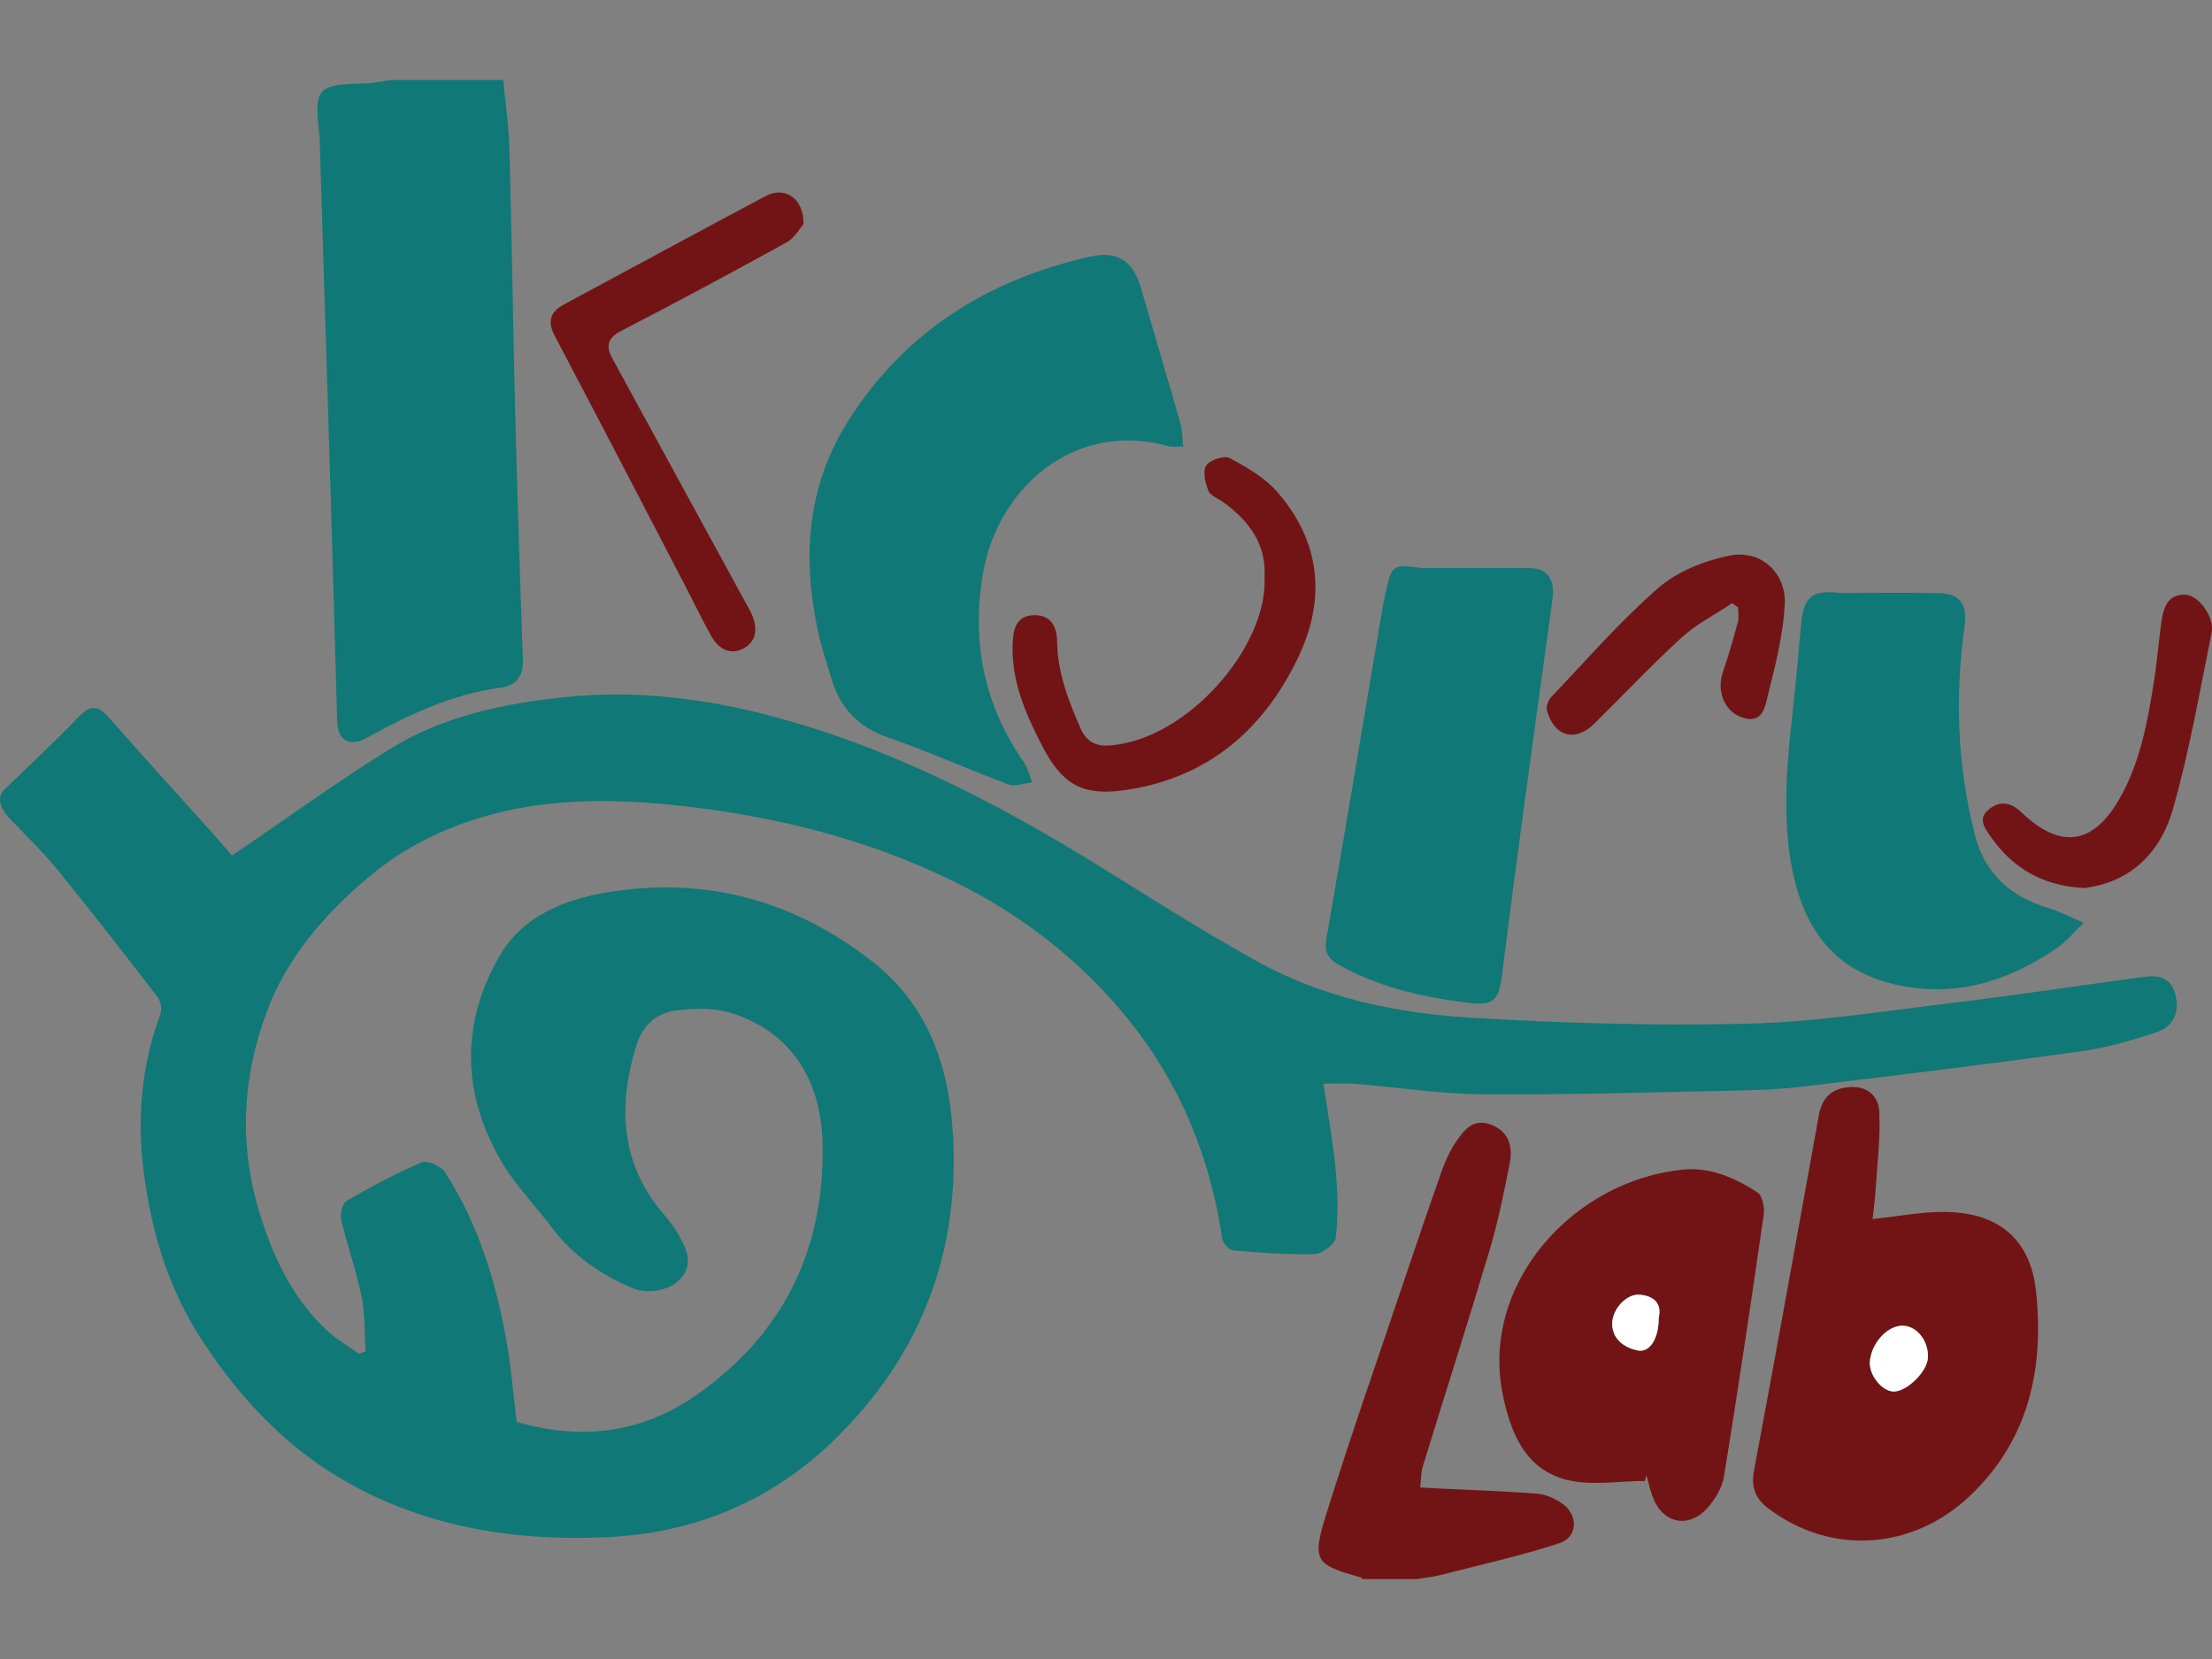
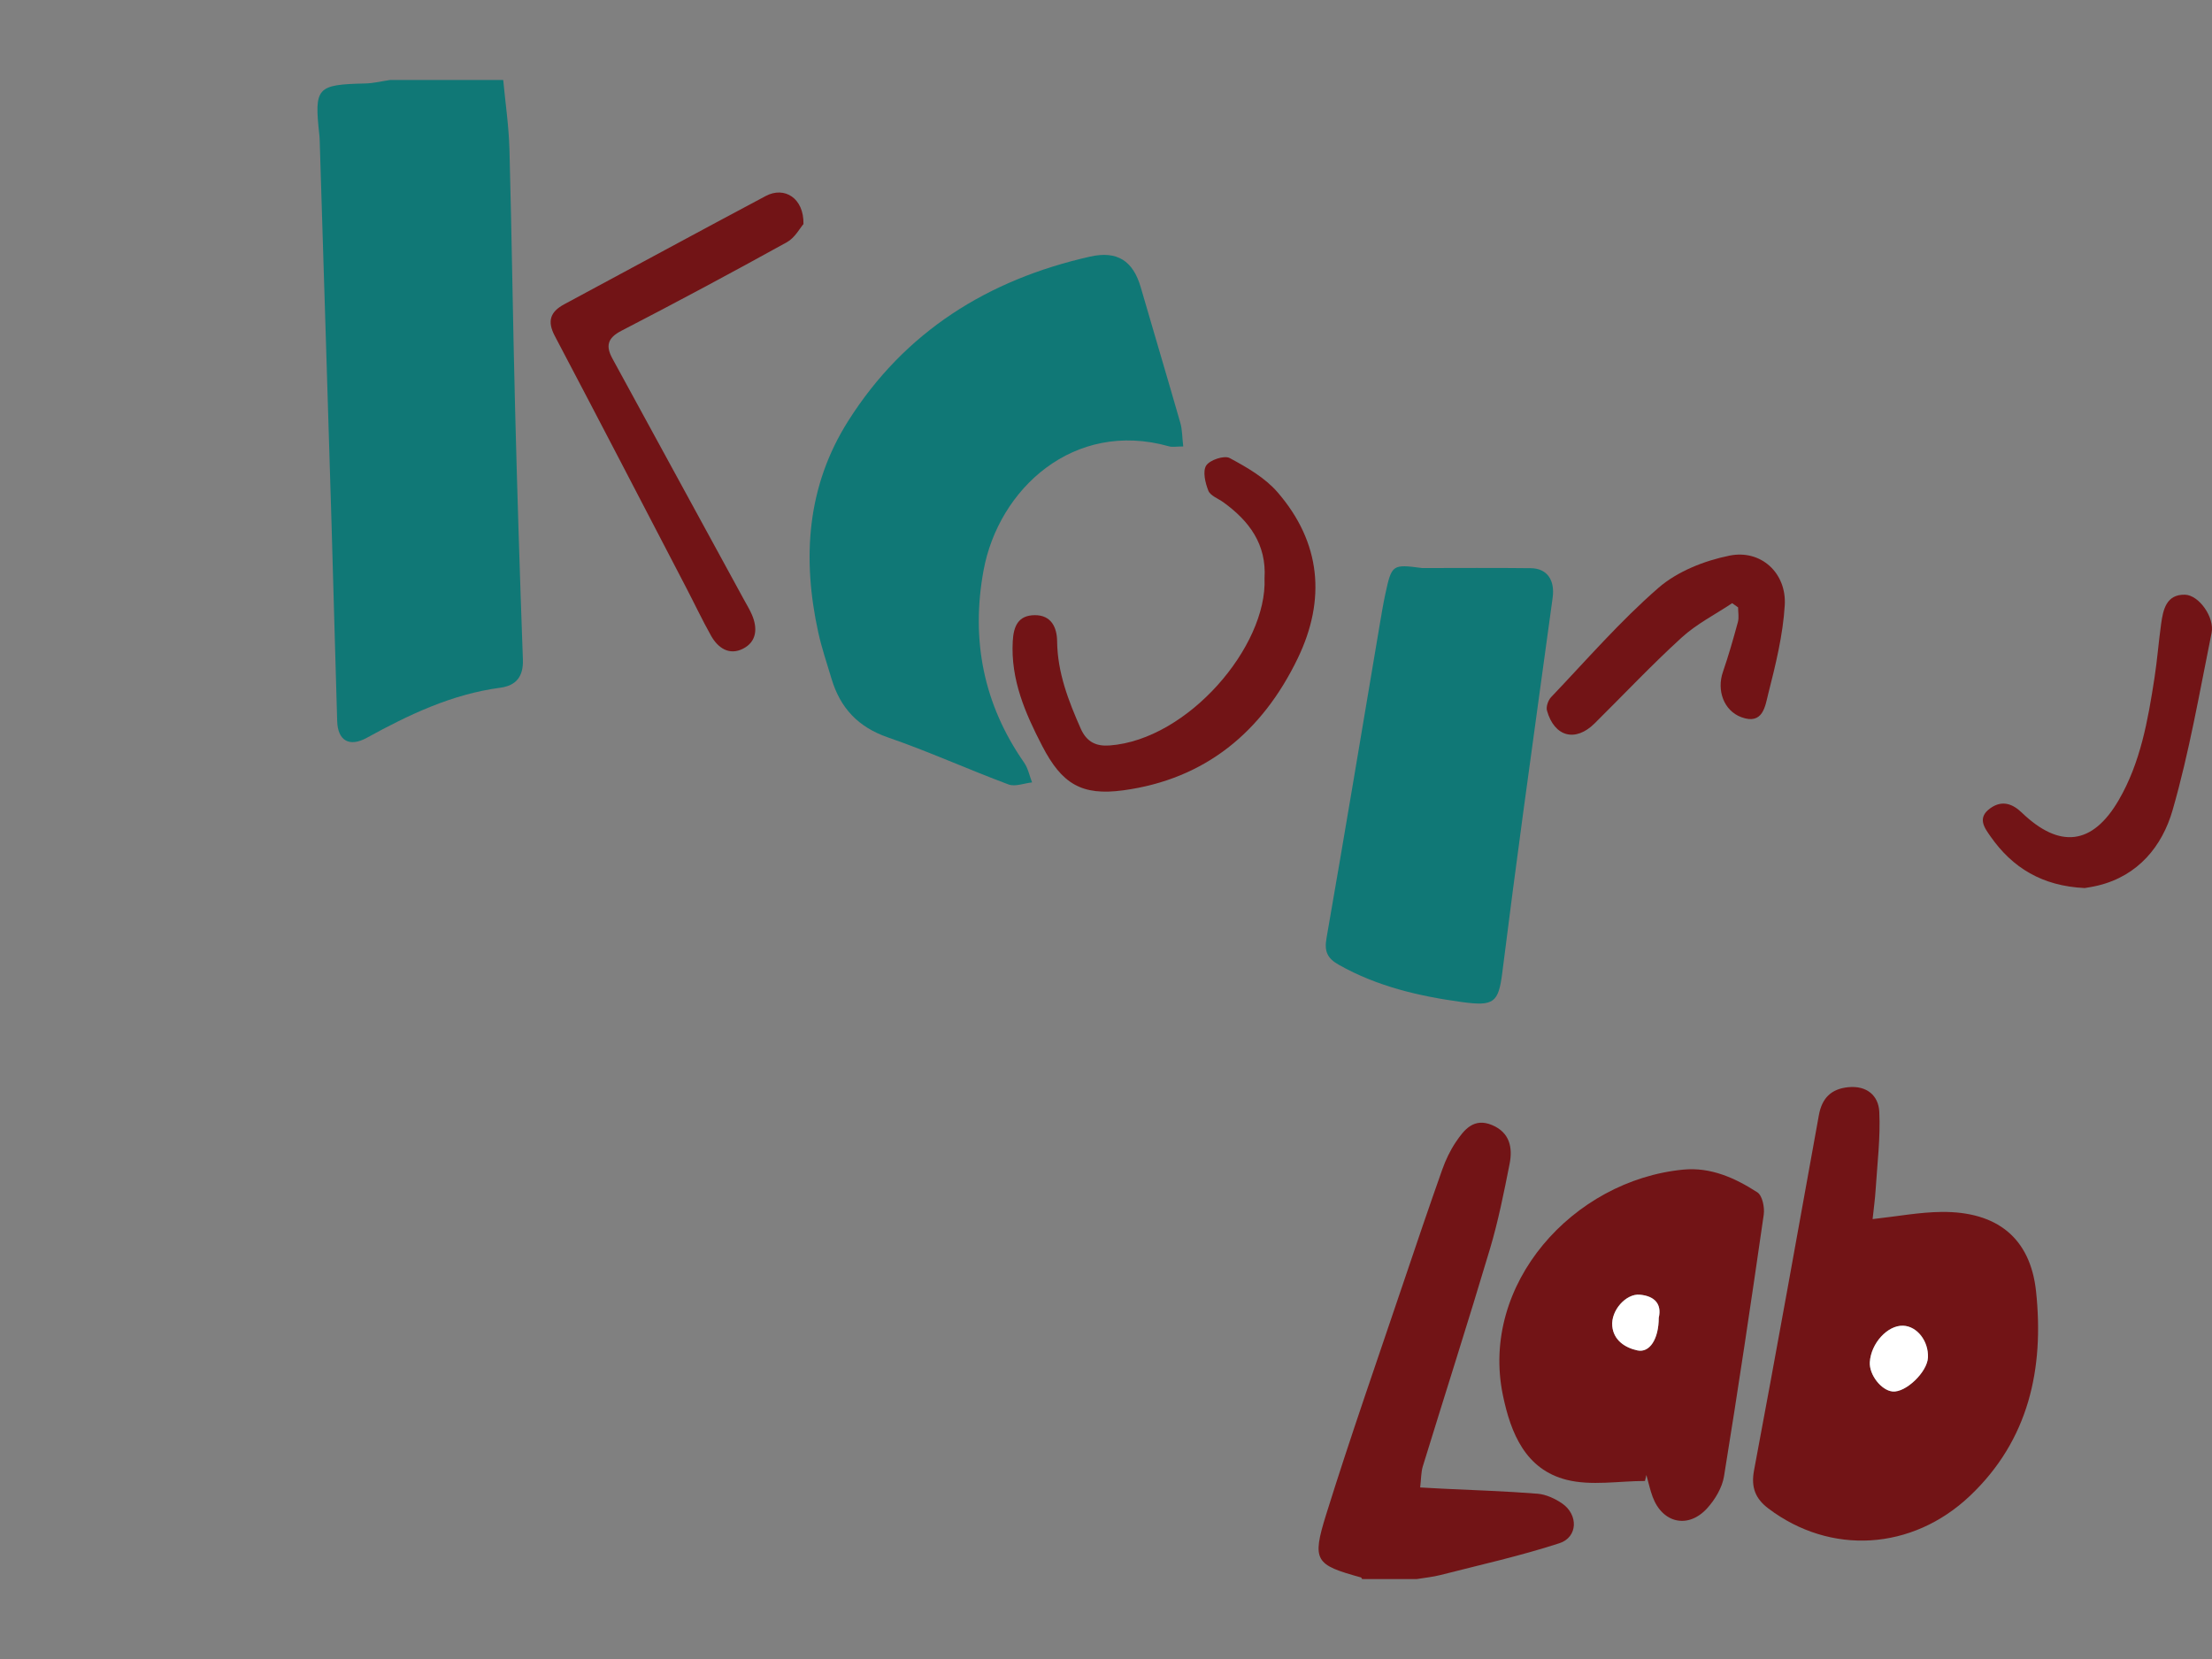
<svg xmlns="http://www.w3.org/2000/svg" version="1.1" id="Livello_1" x="0px" y="0px" width="113.386px" height="85.039px" viewBox="0 0 113.386 85.039" enable-background="new 0 0 113.386 85.039" xml:space="preserve">
  <rect x="0" y="0" width="113.386" height="85.039" fill="#808080" stroke="none" />
  <g>
-     <path fill-rule="evenodd" clip-rule="evenodd" fill="#107876" d="M0.181,40.519c1.288-1.253,2.607-2.476,3.851-3.772   c0.59-0.615,0.984-0.605,1.535,0.02c1.73,1.968,3.499,3.904,5.249,5.855c0.418,0.466,0.823,0.945,1.074,1.235   c2.808-1.907,5.375-3.771,8.061-5.441c2.719-1.691,5.809-2.347,8.962-2.678c3.715-0.39,7.349,0.072,10.94,1.05   c6.227,1.696,11.842,4.681,17.268,8.087c2.381,1.495,4.771,2.981,7.225,4.354c3.395,1.899,7.154,2.696,10.972,2.932   c4.74,0.291,9.504,0.427,14.25,0.314c3.472-0.083,6.937-0.634,10.396-1.052c3.287-0.396,6.562-0.894,9.843-1.339   c0.774-0.105,1.466-0.043,1.704,0.908c0.23,0.923-0.121,1.631-0.946,1.91c-1.275,0.431-2.592,0.81-3.92,0.993   c-4.751,0.656-9.513,1.241-14.275,1.807c-1.316,0.156-2.651,0.189-3.979,0.216c-4.159,0.083-8.318,0.209-12.478,0.172   c-2.147-0.02-4.292-0.358-6.438-0.533c-0.523-0.042-1.054-0.006-1.634-0.006c0.222,1.529,0.491,2.982,0.627,4.447   c0.105,1.141,0.129,2.308,0.005,3.441c-0.036,0.331-0.697,0.829-1.085,0.841c-1.388,0.043-2.784-0.065-4.171-0.185   c-0.212-0.018-0.534-0.373-0.568-0.607c-0.61-4.141-2.141-7.902-4.756-11.164c-2.473-3.084-5.542-5.461-9.107-7.196   c-4.362-2.122-8.993-3.267-13.783-3.812c-4.295-0.488-8.556-0.405-12.578,1.42c-1.245,0.565-2.453,1.317-3.499,2.196   c-2.267,1.907-4.215,4.127-5.262,6.955c-1.241,3.354-1.424,6.782-0.373,10.235c0.702,2.306,1.701,4.449,3.508,6.113   c0.479,0.44,1.057,0.771,1.589,1.153c0.118-0.037,0.235-0.075,0.354-0.112c-0.063-0.943-0.024-1.907-0.21-2.826   c-0.267-1.316-0.729-2.594-1.035-3.904c-0.07-0.303,0.049-0.859,0.265-0.985c1.247-0.726,2.524-1.412,3.849-1.978   c0.287-0.123,0.992,0.185,1.193,0.496c1.731,2.68,2.639,5.68,3.179,8.796c0.225,1.294,0.33,2.609,0.5,4.007   c3.261,0.958,6.359,0.617,9.218-1.376c4.477-3.121,6.582-7.516,6.464-12.872c-0.067-3.054-1.417-5.604-4.544-6.666   c-0.92-0.313-2.021-0.299-3.003-0.166c-0.957,0.13-1.681,0.738-2.002,1.794c-0.971,3.179-0.8,6.13,1.484,8.744   c0.239,0.273,0.464,0.568,0.642,0.884c0.389,0.695,0.813,1.416,0.239,2.206c-0.504,0.694-1.728,0.966-2.631,0.571   c-1.593-0.695-2.993-1.652-4.053-3.067c-0.859-1.147-1.891-2.189-2.607-3.418c-2.027-3.476-2.08-7.092-0.056-10.558   c1.167-2,3.301-2.855,5.493-3.217c4.988-0.822,9.486,0.372,13.514,3.486c2.888,2.233,3.96,5.283,4.193,8.718   c0.421,6.201-1.631,11.543-6.066,15.858c-3.236,3.148-7.187,4.804-11.763,4.997c-4.558,0.192-8.91-0.479-12.944-2.672   c-3.224-1.753-5.676-4.33-7.68-7.385c-1.78-2.714-2.658-5.692-3.039-8.888c-0.325-2.727-0.049-5.341,0.888-7.91   c0.087-0.239-0.003-0.646-0.166-0.856c-1.67-2.17-3.353-4.332-5.076-6.46C2.28,43.76,1.473,42.97,0.695,42.16   C0.573,42.033-0.394,41.177,0.181,40.519z" />
    <path fill-rule="evenodd" clip-rule="evenodd" fill="#107876" d="M25.795,4.1c0.11,1.184,0.287,2.367,0.319,3.553   c0.12,4.427,0.176,8.855,0.289,13.282c0.109,4.292,0.245,8.583,0.4,12.873c0.032,0.873-0.348,1.336-1.158,1.444   c-2.482,0.331-4.687,1.381-6.846,2.569c-0.885,0.486-1.483,0.153-1.515-0.852c-0.106-3.394-0.188-6.789-0.291-10.182   c-0.197-6.522-0.403-13.044-0.605-19.566c-0.003-0.1-0.007-0.2-0.018-0.299c-0.268-2.449-0.139-2.585,2.36-2.644   c0.422-0.01,0.841-0.116,1.262-0.178C21.926,4.1,23.861,4.1,25.795,4.1z" />
    <path fill-rule="evenodd" clip-rule="evenodd" fill="#721416" d="M69.819,80.941c-0.019-0.028-0.031-0.075-0.055-0.082   c-2.342-0.648-2.532-0.837-1.784-3.233c1.249-4.004,2.64-7.964,3.979-11.939c0.644-1.911,1.292-3.822,1.966-5.724   c0.174-0.492,0.403-0.979,0.693-1.411c0.433-0.644,0.928-1.275,1.866-0.881c0.908,0.382,1.062,1.157,0.897,1.989   c-0.288,1.459-0.58,2.925-1.004,4.349c-1.111,3.728-2.299,7.432-3.443,11.149c-0.094,0.306-0.084,0.644-0.137,1.088   c0.437,0.023,0.787,0.044,1.138,0.062c1.626,0.08,3.255,0.129,4.877,0.259c0.435,0.035,0.896,0.249,1.264,0.501   c0.835,0.575,0.807,1.728-0.142,2.037c-1.992,0.649-4.048,1.105-6.081,1.626c-0.402,0.104-0.821,0.143-1.232,0.211   C71.687,80.941,70.753,80.941,69.819,80.941z" />
    <path fill-rule="evenodd" clip-rule="evenodd" fill="#107876" d="M60.652,22.885c-0.346,0-0.551,0.044-0.729-0.006   c-4.883-1.378-8.743,2.182-9.509,6.372c-0.65,3.552-0.002,6.85,2.082,9.841c0.203,0.292,0.275,0.674,0.407,1.014   c-0.405,0.043-0.865,0.232-1.206,0.105c-2.073-0.772-4.093-1.691-6.183-2.412c-1.531-0.528-2.442-1.51-2.89-3.004   c-0.237-0.792-0.505-1.579-0.682-2.385c-0.829-3.799-0.588-7.478,1.54-10.838c2.903-4.584,7.162-7.238,12.392-8.418   c1.397-0.315,2.207,0.217,2.601,1.575c0.672,2.318,1.364,4.63,2.029,6.95C60.602,22.018,60.595,22.387,60.652,22.885z" />
    <path fill-rule="evenodd" clip-rule="evenodd" fill="#721416" d="M95.989,62.49c1.261-0.138,2.401-0.356,3.543-0.367   c2.808-0.025,4.543,1.31,4.836,4.079c0.416,3.935-0.362,7.607-3.389,10.475c-2.966,2.809-7.146,3.053-10.329,0.65   c-0.666-0.503-0.903-1.079-0.739-1.956c1.14-6.064,2.227-12.139,3.324-18.211c0.155-0.854,0.614-1.344,1.508-1.431   c0.955-0.093,1.547,0.436,1.588,1.255c0.065,1.312-0.1,2.635-0.183,3.951C96.115,61.46,96.043,61.982,95.989,62.49z M95.846,69.825   c-0.038,0.641,0.585,1.444,1.165,1.502c0.675,0.066,1.783-0.998,1.814-1.743c0.035-0.842-0.558-1.603-1.27-1.629   C96.755,67.925,95.904,68.856,95.846,69.825z" />
    <path fill-rule="evenodd" clip-rule="evenodd" fill="#107876" d="M72.899,29.118c1.858,0,3.717-0.016,5.575,0.007   c0.821,0.01,1.238,0.601,1.114,1.512c-0.501,3.68-1.016,7.358-1.513,11.039c-0.367,2.724-0.726,5.451-1.068,8.178   c-0.194,1.549-0.438,1.731-2.059,1.512c-2.21-0.301-4.353-0.8-6.322-1.911c-0.58-0.327-0.751-0.678-0.632-1.356   c0.935-5.357,1.825-10.721,2.73-16.083c0.088-0.519,0.174-1.039,0.284-1.553C71.339,28.932,71.365,28.915,72.899,29.118z" />
-     <path fill-rule="evenodd" clip-rule="evenodd" fill="#107876" d="M94.334,30.396c1.69,0,3.382-0.028,5.071,0.01   c1.061,0.024,1.451,0.576,1.303,1.641c-0.508,3.649-0.386,7.277,0.551,10.843c0.499,1.9,1.817,3.075,3.703,3.645   c0.636,0.191,1.233,0.507,1.848,0.766c-0.452,0.433-0.857,0.936-1.366,1.287c-2.302,1.592-4.86,2.451-7.654,2.003   c-3.851-0.617-5.385-3.093-5.96-6.233c-0.648-3.545,0.044-7.051,0.332-10.569c0.046-0.56,0.106-1.119,0.15-1.678   C92.427,30.615,92.846,30.219,94.334,30.396z" />
    <path fill-rule="evenodd" clip-rule="evenodd" fill="#721416" d="M84.32,75.914c-1.341,0-2.746,0.258-4.009-0.058   c-2.11-0.529-2.868-2.383-3.272-4.331c-1.185-5.703,3.592-11.023,9.242-11.571c1.407-0.137,2.66,0.427,3.801,1.165   c0.256,0.165,0.38,0.775,0.326,1.146c-0.644,4.476-1.312,8.948-2.036,13.411c-0.094,0.578-0.454,1.182-0.854,1.626   c-0.976,1.083-2.302,0.781-2.805-0.577c-0.135-0.362-0.215-0.745-0.32-1.119C84.369,75.709,84.345,75.812,84.32,75.914z    M85.027,67.551c0.165-0.706-0.21-1.119-0.975-1.187c-0.697-0.063-1.485,0.804-1.408,1.612c0.068,0.73,0.666,1.112,1.29,1.245   C84.569,69.356,85.026,68.624,85.027,67.551z" />
    <path fill-rule="evenodd" clip-rule="evenodd" fill="#721416" d="M64.819,29.644c0.11-1.74-0.781-2.938-2.111-3.899   c-0.266-0.192-0.664-0.333-0.768-0.59c-0.159-0.4-0.301-1-0.11-1.293c0.187-0.287,0.926-0.531,1.201-0.383   c0.882,0.473,1.81,1.008,2.453,1.75c2.23,2.576,2.496,5.505,1.031,8.53c-1.813,3.747-4.718,6.178-8.933,6.752   c-2.147,0.292-3.155-0.336-4.157-2.271c-0.874-1.685-1.622-3.4-1.512-5.371c0.042-0.765,0.278-1.327,1.121-1.336   c0.858-0.009,1.145,0.634,1.153,1.335c0.018,1.606,0.574,3.038,1.208,4.475c0.313,0.711,0.815,0.919,1.487,0.869   C60.895,37.913,64.97,33.126,64.819,29.644z" />
    <path fill-rule="evenodd" clip-rule="evenodd" fill="#721416" d="M41.185,11.486c-0.178,0.202-0.438,0.702-0.848,0.929   c-2.809,1.552-5.638,3.069-8.49,4.543c-0.719,0.372-0.801,0.788-0.454,1.423c2.246,4.114,4.491,8.229,6.735,12.344   c0.143,0.262,0.301,0.518,0.418,0.792c0.295,0.689,0.243,1.373-0.452,1.731c-0.707,0.365-1.29-0.025-1.649-0.667   c-0.451-0.805-0.847-1.642-1.273-2.461c-2.241-4.303-4.473-8.61-6.735-12.902c-0.401-0.762-0.227-1.239,0.489-1.623   c3.442-1.848,6.875-3.713,10.325-5.548C40.211,9.536,41.214,10.155,41.185,11.486z" />
    <path fill-rule="evenodd" clip-rule="evenodd" fill="#721416" d="M106.862,45.521c-2.175-0.102-3.702-1.035-4.826-2.641   c-0.307-0.439-0.71-0.956-0.01-1.453c0.619-0.439,1.159-0.207,1.611,0.228c1.932,1.855,3.619,1.675,4.967-0.641   c1.12-1.924,1.497-4.094,1.833-6.26c0.142-0.918,0.212-1.847,0.34-2.767c0.102-0.74,0.266-1.521,1.218-1.503   c0.722,0.014,1.531,1.162,1.37,1.956c-0.617,3.043-1.143,6.118-2.001,9.095c-0.528,1.829-1.751,3.351-3.809,3.854   C107.271,45.459,106.978,45.5,106.862,45.521z" />
    <path fill-rule="evenodd" clip-rule="evenodd" fill="#721416" d="M88.79,30.919c-0.868,0.579-1.823,1.063-2.585,1.758   c-1.544,1.408-2.981,2.934-4.468,4.406c-0.98,0.972-2.059,0.693-2.439-0.656c-0.057-0.199,0.059-0.53,0.21-0.69   c1.808-1.897,3.534-3.892,5.504-5.605c0.971-0.844,2.355-1.39,3.638-1.65c1.616-0.329,2.934,0.89,2.836,2.54   c-0.092,1.531-0.469,3.056-0.849,4.551c-0.153,0.602-0.258,1.61-1.384,1.187c-0.891-0.335-1.264-1.368-0.937-2.317   c0.29-0.841,0.535-1.699,0.768-2.558c0.063-0.234,0.01-0.5,0.01-0.751C88.992,31.062,88.892,30.99,88.79,30.919z" />
    <path fill-rule="evenodd" clip-rule="evenodd" fill="#FFFFFF" d="M95.846,69.825c0.059-0.969,0.909-1.9,1.71-1.87   c0.712,0.026,1.305,0.787,1.27,1.629c-0.031,0.745-1.14,1.81-1.814,1.743C96.431,71.27,95.808,70.466,95.846,69.825z" />
    <path fill-rule="evenodd" clip-rule="evenodd" fill="#FFFFFF" d="M85.027,67.551c-0.001,1.073-0.458,1.806-1.093,1.671   c-0.624-0.133-1.222-0.515-1.29-1.245c-0.077-0.809,0.711-1.675,1.408-1.612C84.817,66.432,85.192,66.845,85.027,67.551z" />
  </g>
</svg>